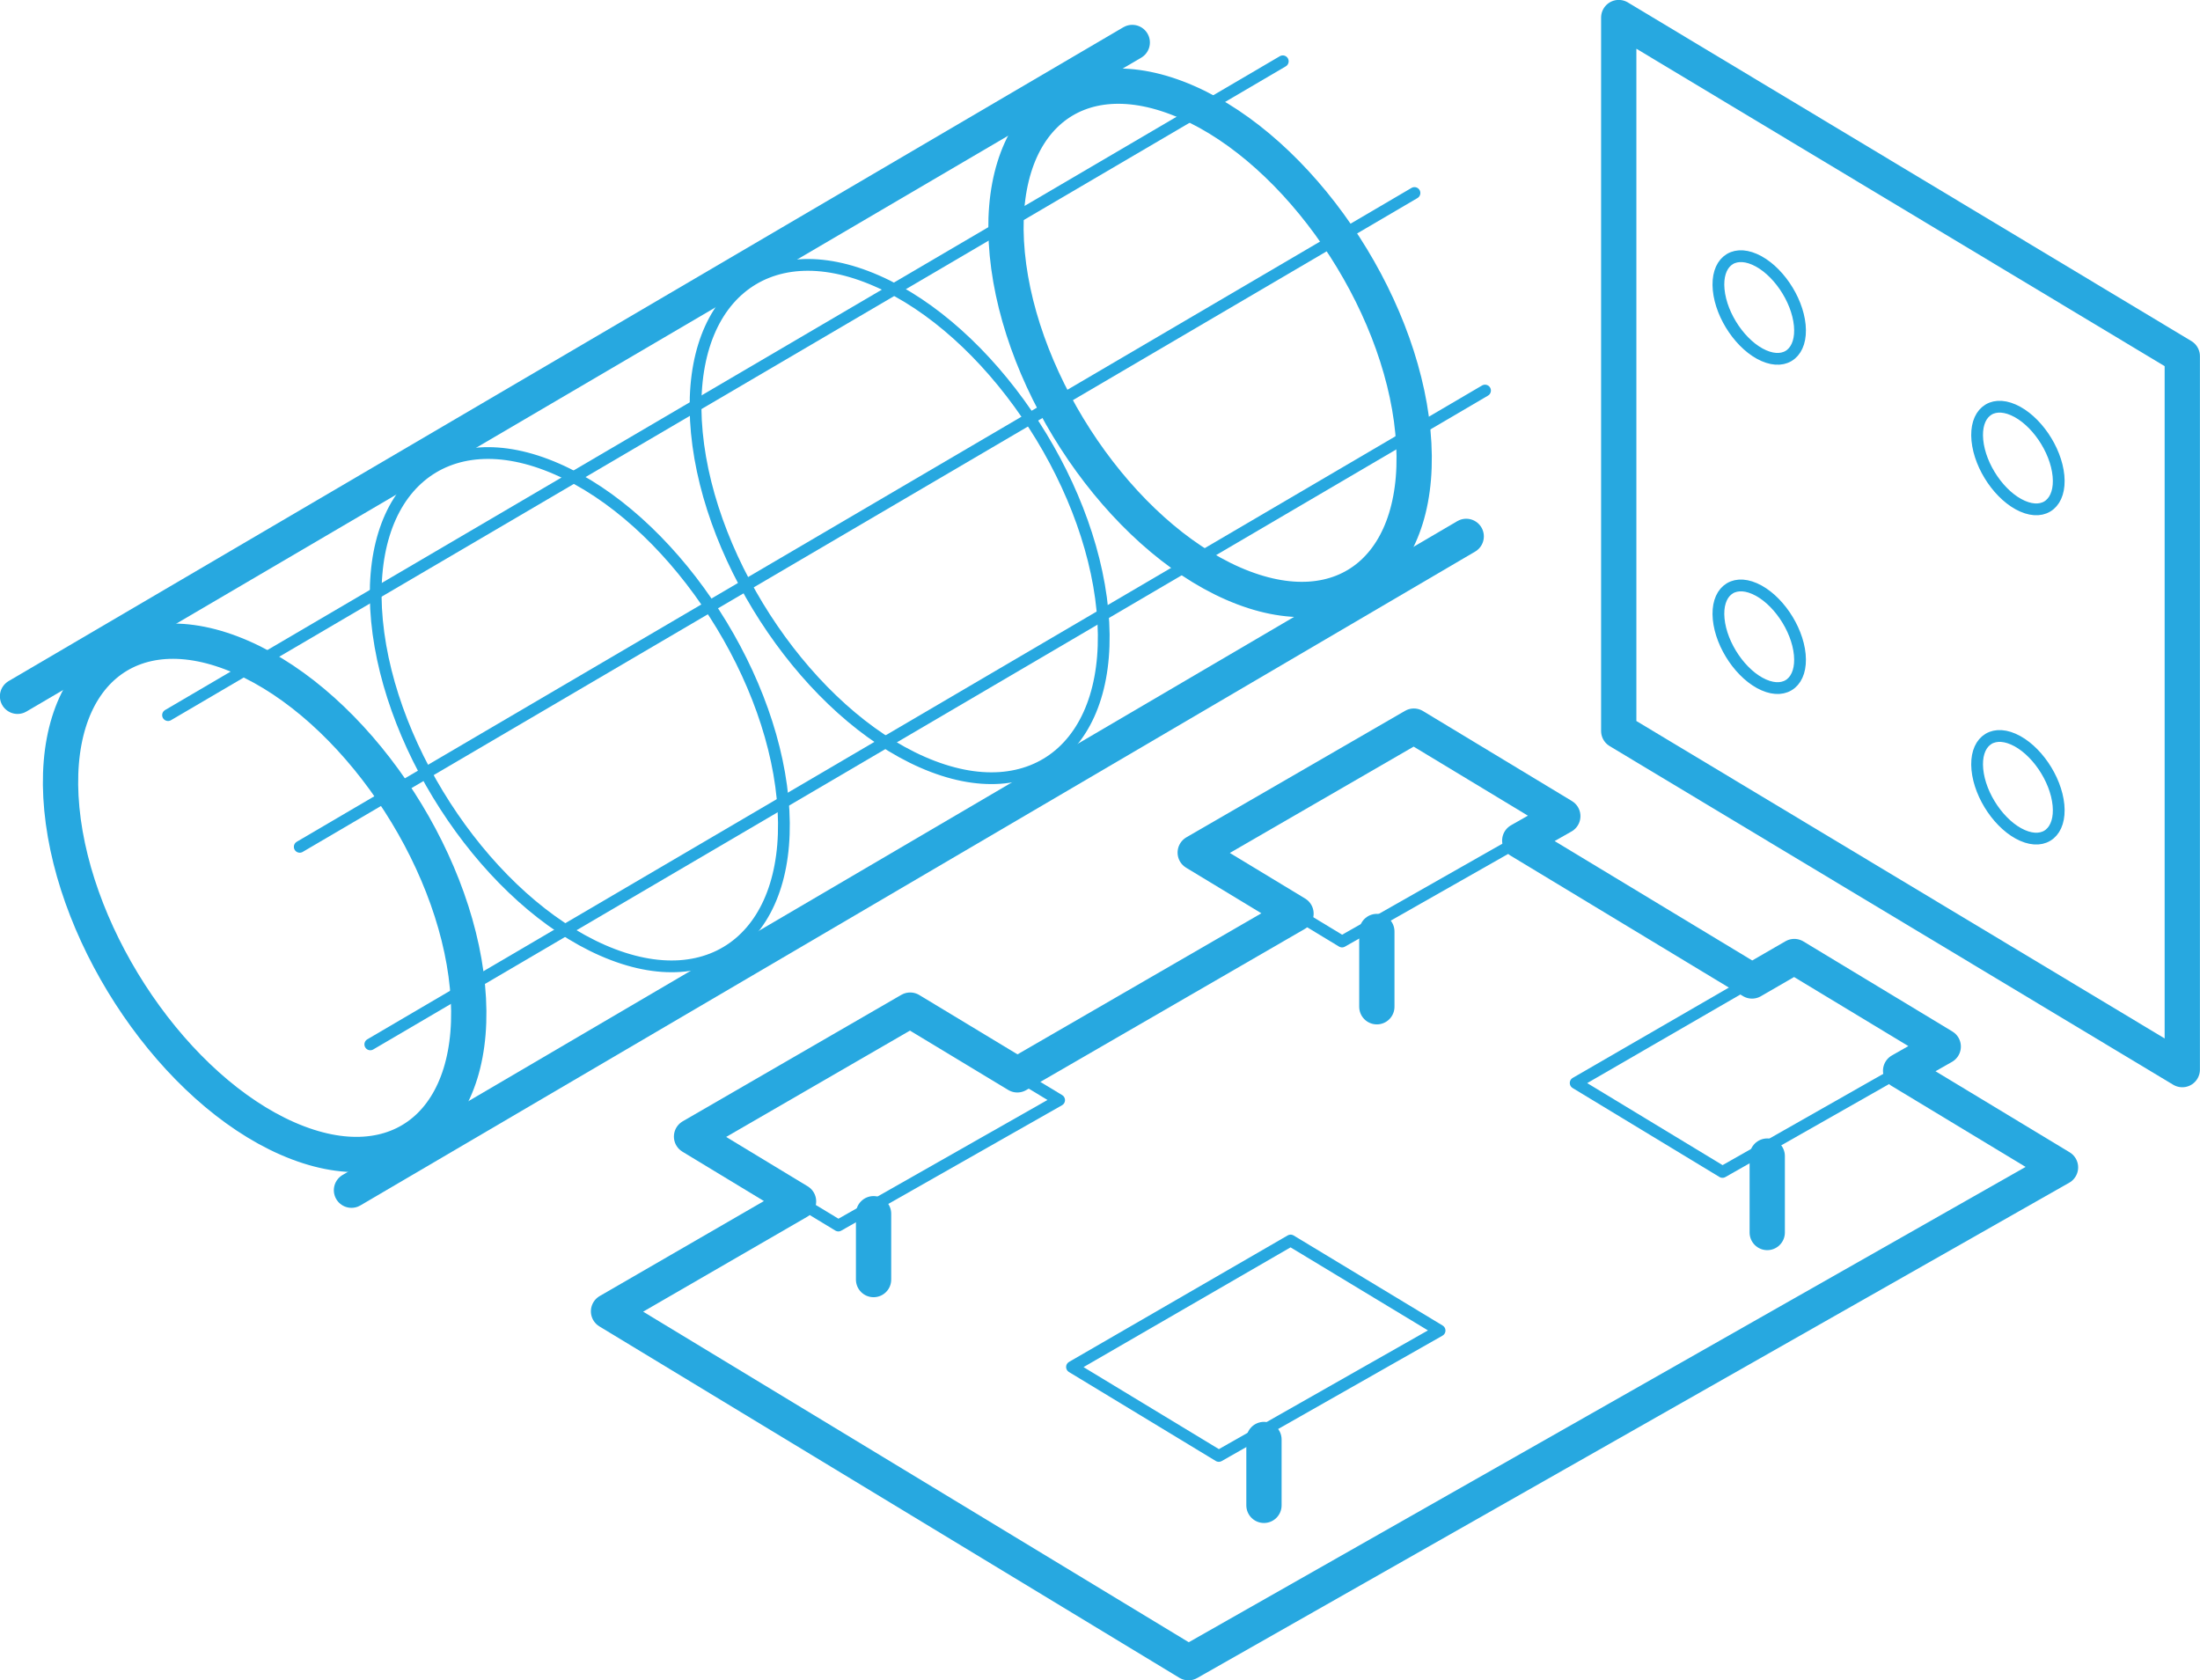
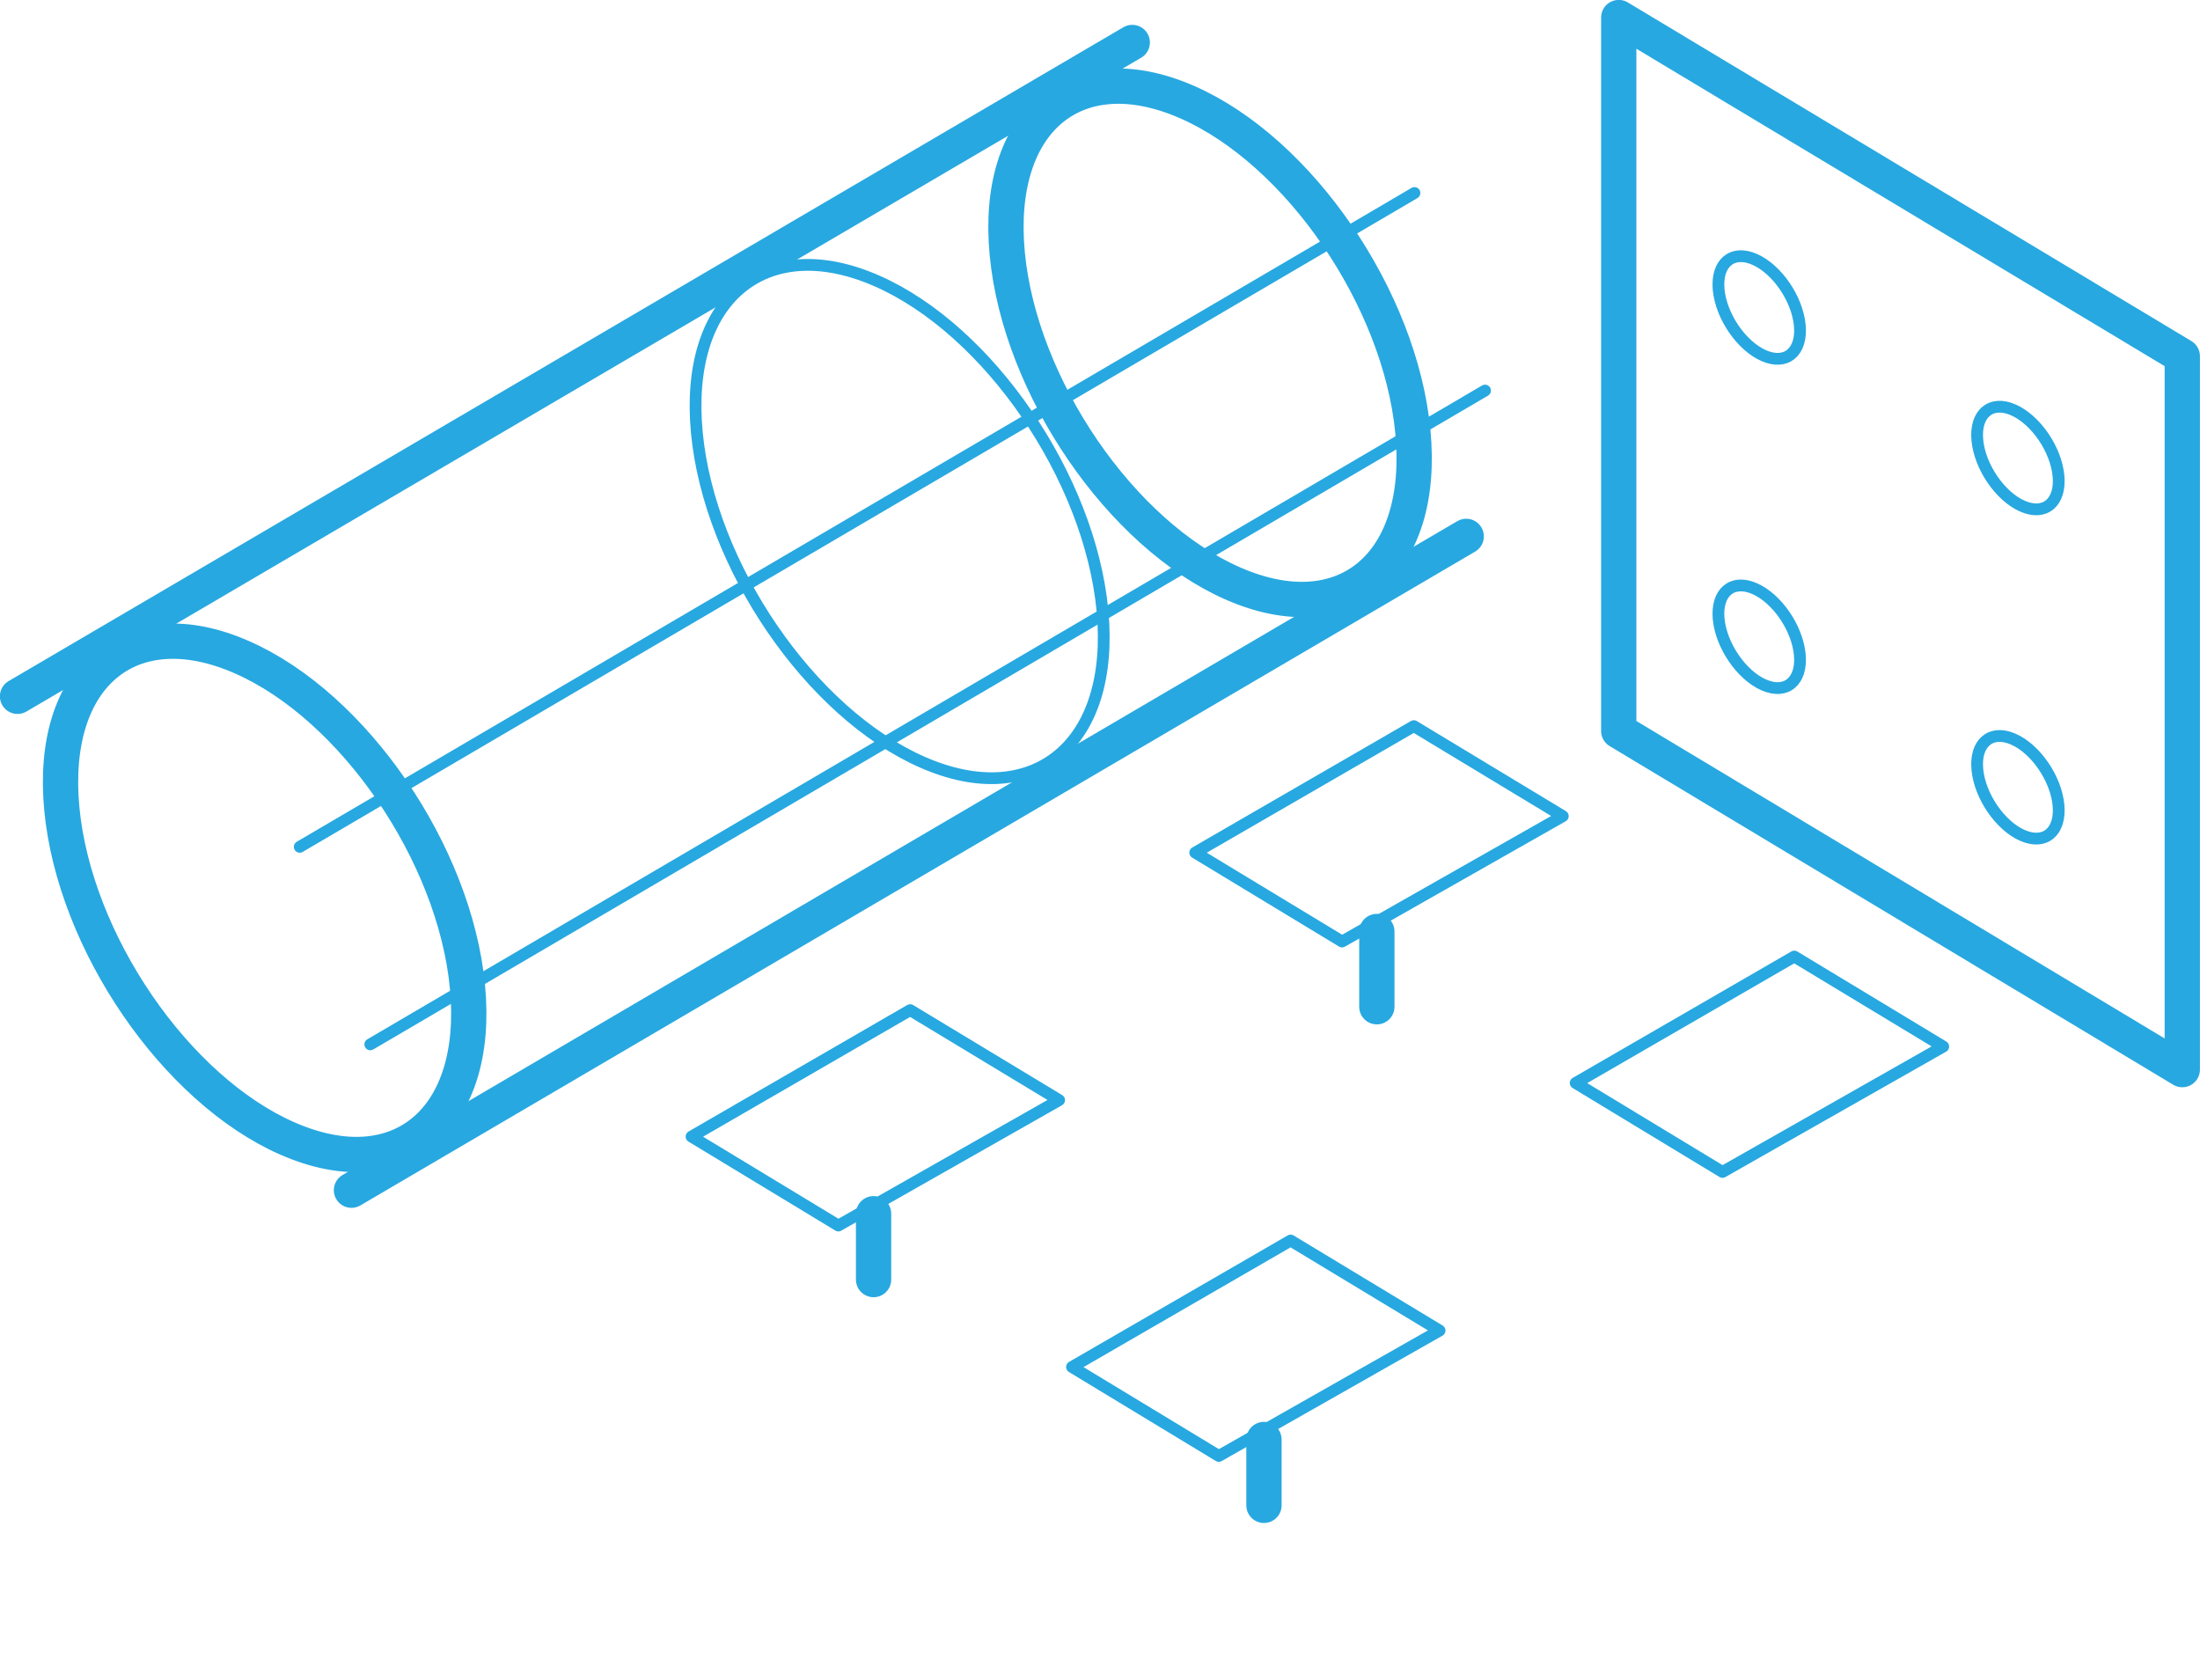
<svg xmlns="http://www.w3.org/2000/svg" id="цех" width="374.187" height="285.781" viewBox="0 0 374.187 285.781">
  <defs>
    <style> .cls-1-3, .cls-2 { fill: none; stroke: #27a8e0; stroke-linecap: round; stroke-linejoin: round; fill-rule: evenodd; } .cls-1-3 { stroke-width: 6px; } .cls-2 { stroke-width: 2px; } </style>
  </defs>
  <g id="цех_" data-name="цех ">
    <path id="Эллипс_1_копия" data-name="Эллипс 1 копия" class="cls-1-3" d="M48.078,118.856c19.049,8.344,36.239,33.439,38.4,56.051S74.936,209.084,55.887,200.74s-36.239-33.439-38.4-56.051S29.029,110.511,48.078,118.856Z" transform="translate(-6.969 -7.094)" style="stroke-dasharray: 244, 246; stroke-dashoffset: 0;" />
-     <path id="Эллипс_1_копия_4" data-name="Эллипс 1 копия 4" class="cls-1-3" d="M208.878,24.456c19.049,8.344,36.24,33.439,38.4,56.051s-11.538,34.177-30.587,25.834-36.239-33.439-38.4-56.051S189.829,16.111,208.878,24.456Z" transform="translate(-6.969 -7.094)" style="stroke-dasharray: 244, 246; stroke-dashoffset: 0;" />
-     <path id="Эллипс_1_копия_14" data-name="Эллипс 1 копия 14" class="cls-2" d="M101.678,86.856c19.049,8.344,36.24,33.439,38.4,56.051s-11.538,34.177-30.587,25.833-36.239-33.439-38.4-56.051S82.629,78.511,101.678,86.856Z" transform="translate(-6.969 -7.094)" style="stroke-dasharray: 244, 246; stroke-dashoffset: 0;" />
+     <path id="Эллипс_1_копия_4" data-name="Эллипс 1 копия 4" class="cls-1-3" d="M208.878,24.456c19.049,8.344,36.24,33.439,38.4,56.051s-11.538,34.177-30.587,25.834-36.239-33.439-38.4-56.051S189.829,16.111,208.878,24.456" transform="translate(-6.969 -7.094)" style="stroke-dasharray: 244, 246; stroke-dashoffset: 0;" />
    <path id="Эллипс_1_копия_15" data-name="Эллипс 1 копия 15" class="cls-2" d="M156.078,54.856c19.049,8.344,36.24,33.439,38.4,56.051s-11.538,34.177-30.587,25.833S127.648,103.3,125.492,80.689,137.029,46.511,156.078,54.856Z" transform="translate(-6.969 -7.094)" style="stroke-dasharray: 244, 246; stroke-dashoffset: 0;" />
    <path id="Фигура_2" data-name="Фигура 2" class="cls-1-3" d="M9.95,125.519l189.6-111.2" transform="translate(-6.969 -7.094)" style="stroke-dasharray: 220, 222; stroke-dashoffset: 0;" />
-     <path id="Фигура_2_копия_7" data-name="Фигура 2 копия 7" class="cls-2" d="M35.55,128.719l189.6-111.2" transform="translate(-6.969 -7.094)" style="stroke-dasharray: 220, 222; stroke-dashoffset: 0;" />
    <path id="Фигура_2_копия_8" data-name="Фигура 2 копия 8" class="cls-2" d="M69.95,184.719l189.6-111.2" transform="translate(-6.969 -7.094)" style="stroke-dasharray: 220, 222; stroke-dashoffset: 0;" />
    <path id="Фигура_2_копия_9" data-name="Фигура 2 копия 9" class="cls-2" d="M57.95,151.119l189.6-111.2" transform="translate(-6.969 -7.094)" style="stroke-dasharray: 220, 222; stroke-dashoffset: 0;" />
    <path id="Фигура_2_копия" data-name="Фигура 2 копия" class="cls-1-3" d="M66.75,209.519l189.6-111.2" transform="translate(-6.969 -7.094)" style="stroke-dasharray: 220, 222; stroke-dashoffset: 0;" />
  </g>
  <g id="цех_2" data-name="цех 2">
-     <path id="Фигура_3_копия_4" data-name="Фигура 3 копия 4" class="cls-1-3" d="M357.43,205.639l-148.32,84.24-98.64-59.76,32.319-18.695L124.59,200.4l37.184-21.509L180,189.9,227.4,162.482,210.258,152.1l37.184-21.508L272.778,145.9l-7.322,4.158,39.508,23.876,7.185-4.156,25.336,15.311-7.249,4.117Z" transform="translate(-6.969 -7.094)" style="stroke-dasharray: 689, 691; stroke-dashoffset: 0;" />
    <path id="Фигура_4" data-name="Фигура 4" class="cls-1-3" d="M155.55,213.519v11.2" transform="translate(-6.969 -7.094)" style="stroke-dasharray: 12, 14; stroke-dashoffset: 0;" />
    <path id="Фигура_4_копия" data-name="Фигура 4 копия" class="cls-1-3" d="M241.15,165.519v12.8" transform="translate(-6.969 -7.094)" style="stroke-dasharray: 13, 15; stroke-dashoffset: 0;" />
    <path id="Фигура_4_копия_2" data-name="Фигура 4 копия 2" class="cls-1-3" d="M221.95,251.919v11.2" transform="translate(-6.969 -7.094)" style="stroke-dasharray: 12, 14; stroke-dashoffset: 0;" />
-     <path id="Фигура_4_копия_2-2" data-name="Фигура 4 копия 2" class="cls-1-3" d="M307.55,203.716v13" transform="translate(-6.969 -7.094)" style="stroke-dasharray: 13, 15; stroke-dashoffset: 0;" />
    <path id="Фигура_3_копия" data-name="Фигура 3 копия" class="cls-2" d="M214.268,254.716L189.3,239.587l37.184-21.508,25.336,15.311Z" transform="translate(-6.969 -7.094)" style="stroke-dasharray: 145, 147; stroke-dashoffset: 0;" />
    <path id="Фигура_3_копия_2" data-name="Фигура 3 копия 2" class="cls-2" d="M149.561,215.527L124.59,200.4l37.184-21.509L187.11,194.2Z" transform="translate(-6.969 -7.094)" style="stroke-dasharray: 145, 147; stroke-dashoffset: 0;" />
    <path id="Фигура_3_копия_3" data-name="Фигура 3 копия 3" class="cls-2" d="M299.937,206.414l-24.972-15.129,37.184-21.508,25.336,15.311Z" transform="translate(-6.969 -7.094)" style="stroke-dasharray: 145, 147; stroke-dashoffset: 0;" />
    <path id="Фигура_3_копия_3-2" data-name="Фигура 3 копия 3" class="cls-2" d="M235.23,167.225L210.258,152.1l37.184-21.508L272.778,145.9Z" transform="translate(-6.969 -7.094)" style="stroke-dasharray: 145, 147; stroke-dashoffset: 0;" />
  </g>
  <g id="цех_3" data-name="цех 3">
    <path id="Прямоугольник_2" data-name="Прямоугольник 2" class="cls-1-3" d="M282.293,10.079l95.85,57.592v121.34l-95.85-57.593V10.079Z" transform="translate(-6.969 -7.094)" style="stroke-dasharray: 467, 469; stroke-dashoffset: 0;" />
    <path id="Эллипс_1_копия_16" data-name="Эллипс 1 копия 16" class="cls-2" d="M305.406,51.206c3.809,1.669,7.248,6.688,7.679,11.21s-2.308,6.836-6.118,5.167-7.247-6.688-7.679-11.21S301.6,49.537,305.406,51.206Z" transform="translate(-6.969 -7.094)" style="stroke-dasharray: 49, 51; stroke-dashoffset: 0;" />
    <path id="Эллипс_1_копия_17" data-name="Эллипс 1 копия 17" class="cls-2" d="M349.406,76.806c3.809,1.669,7.248,6.688,7.679,11.21s-2.308,6.836-6.118,5.167-7.247-6.688-7.679-11.21S345.6,75.137,349.406,76.806Z" transform="translate(-6.969 -7.094)" style="stroke-dasharray: 49, 51; stroke-dashoffset: 0;" />
    <path id="Эллипс_1_копия_18" data-name="Эллипс 1 копия 18" class="cls-2" d="M305.406,107.206c3.809,1.669,7.248,6.688,7.679,11.21s-2.308,6.836-6.118,5.167-7.247-6.688-7.679-11.21S301.6,105.537,305.406,107.206Z" transform="translate(-6.969 -7.094)" style="stroke-dasharray: 49, 51; stroke-dashoffset: 0;" />
    <path id="Эллипс_1_копия_18-2" data-name="Эллипс 1 копия 18" class="cls-2" d="M349.406,132.806c3.809,1.669,7.248,6.688,7.679,11.21s-2.308,6.836-6.118,5.167-7.247-6.688-7.679-11.21S345.6,131.137,349.406,132.806Z" transform="translate(-6.969 -7.094)" style="stroke-dasharray: 49, 51; stroke-dashoffset: 0;" />
  </g>
</svg>